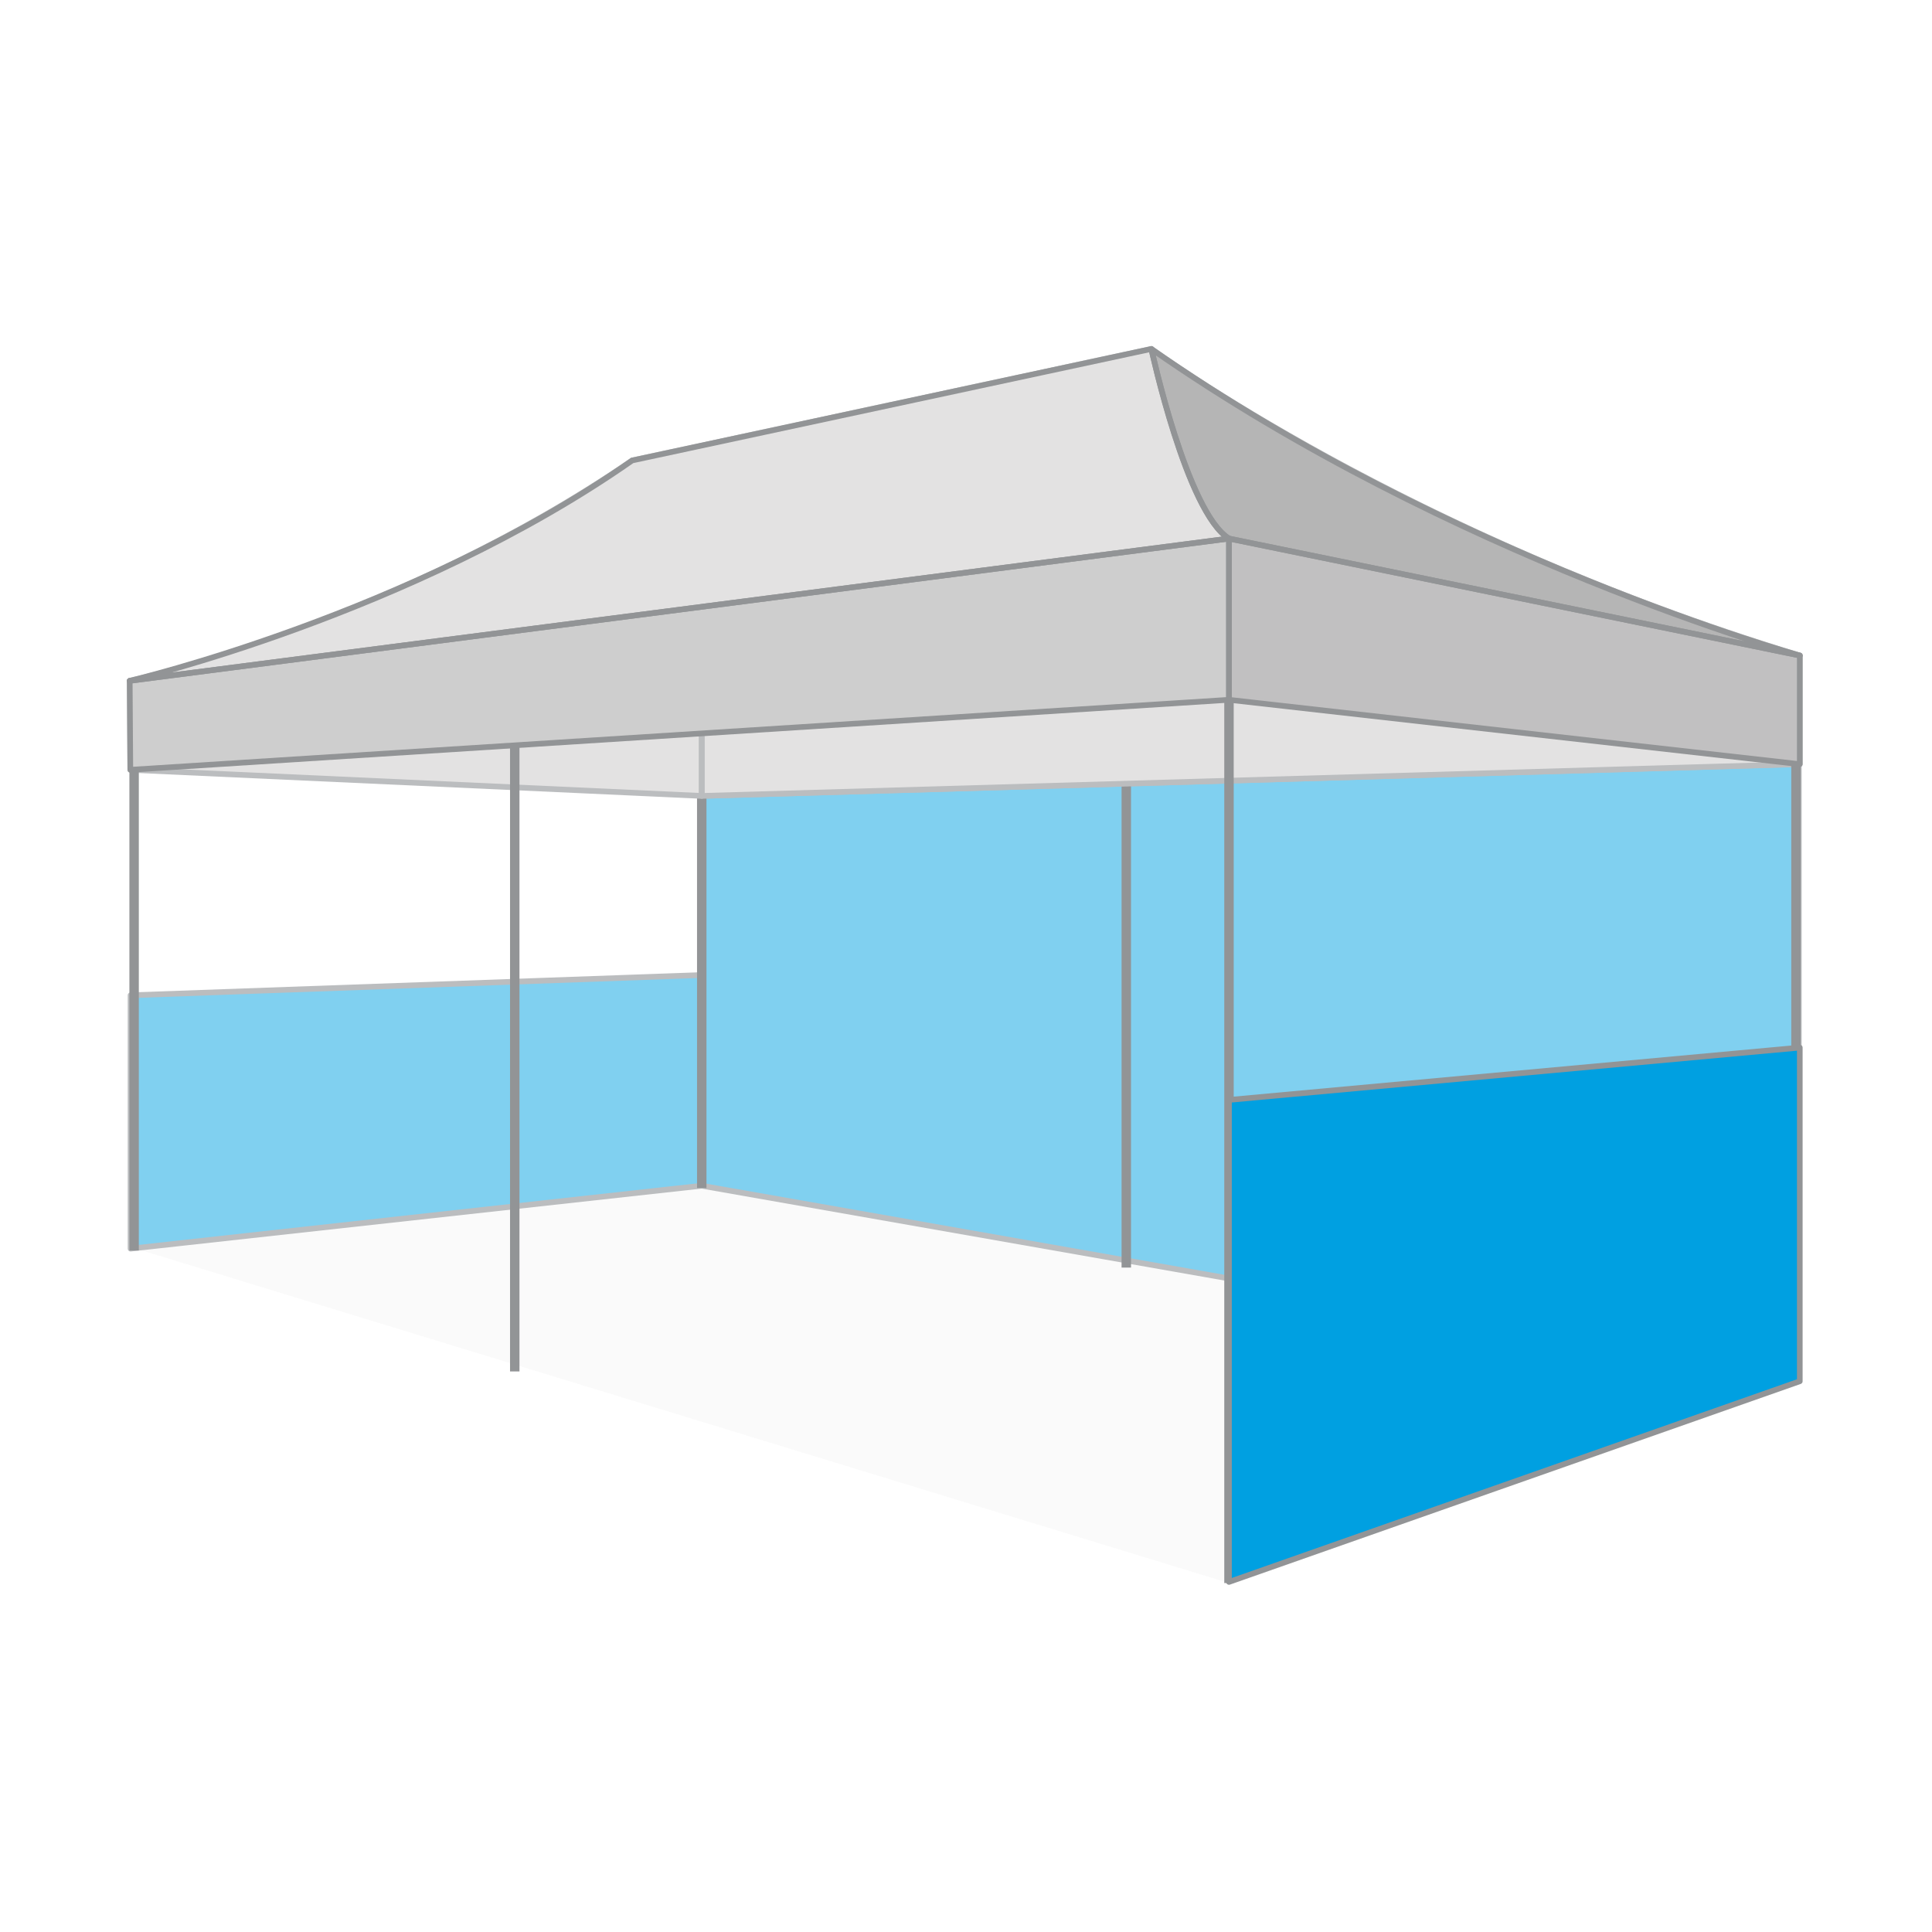
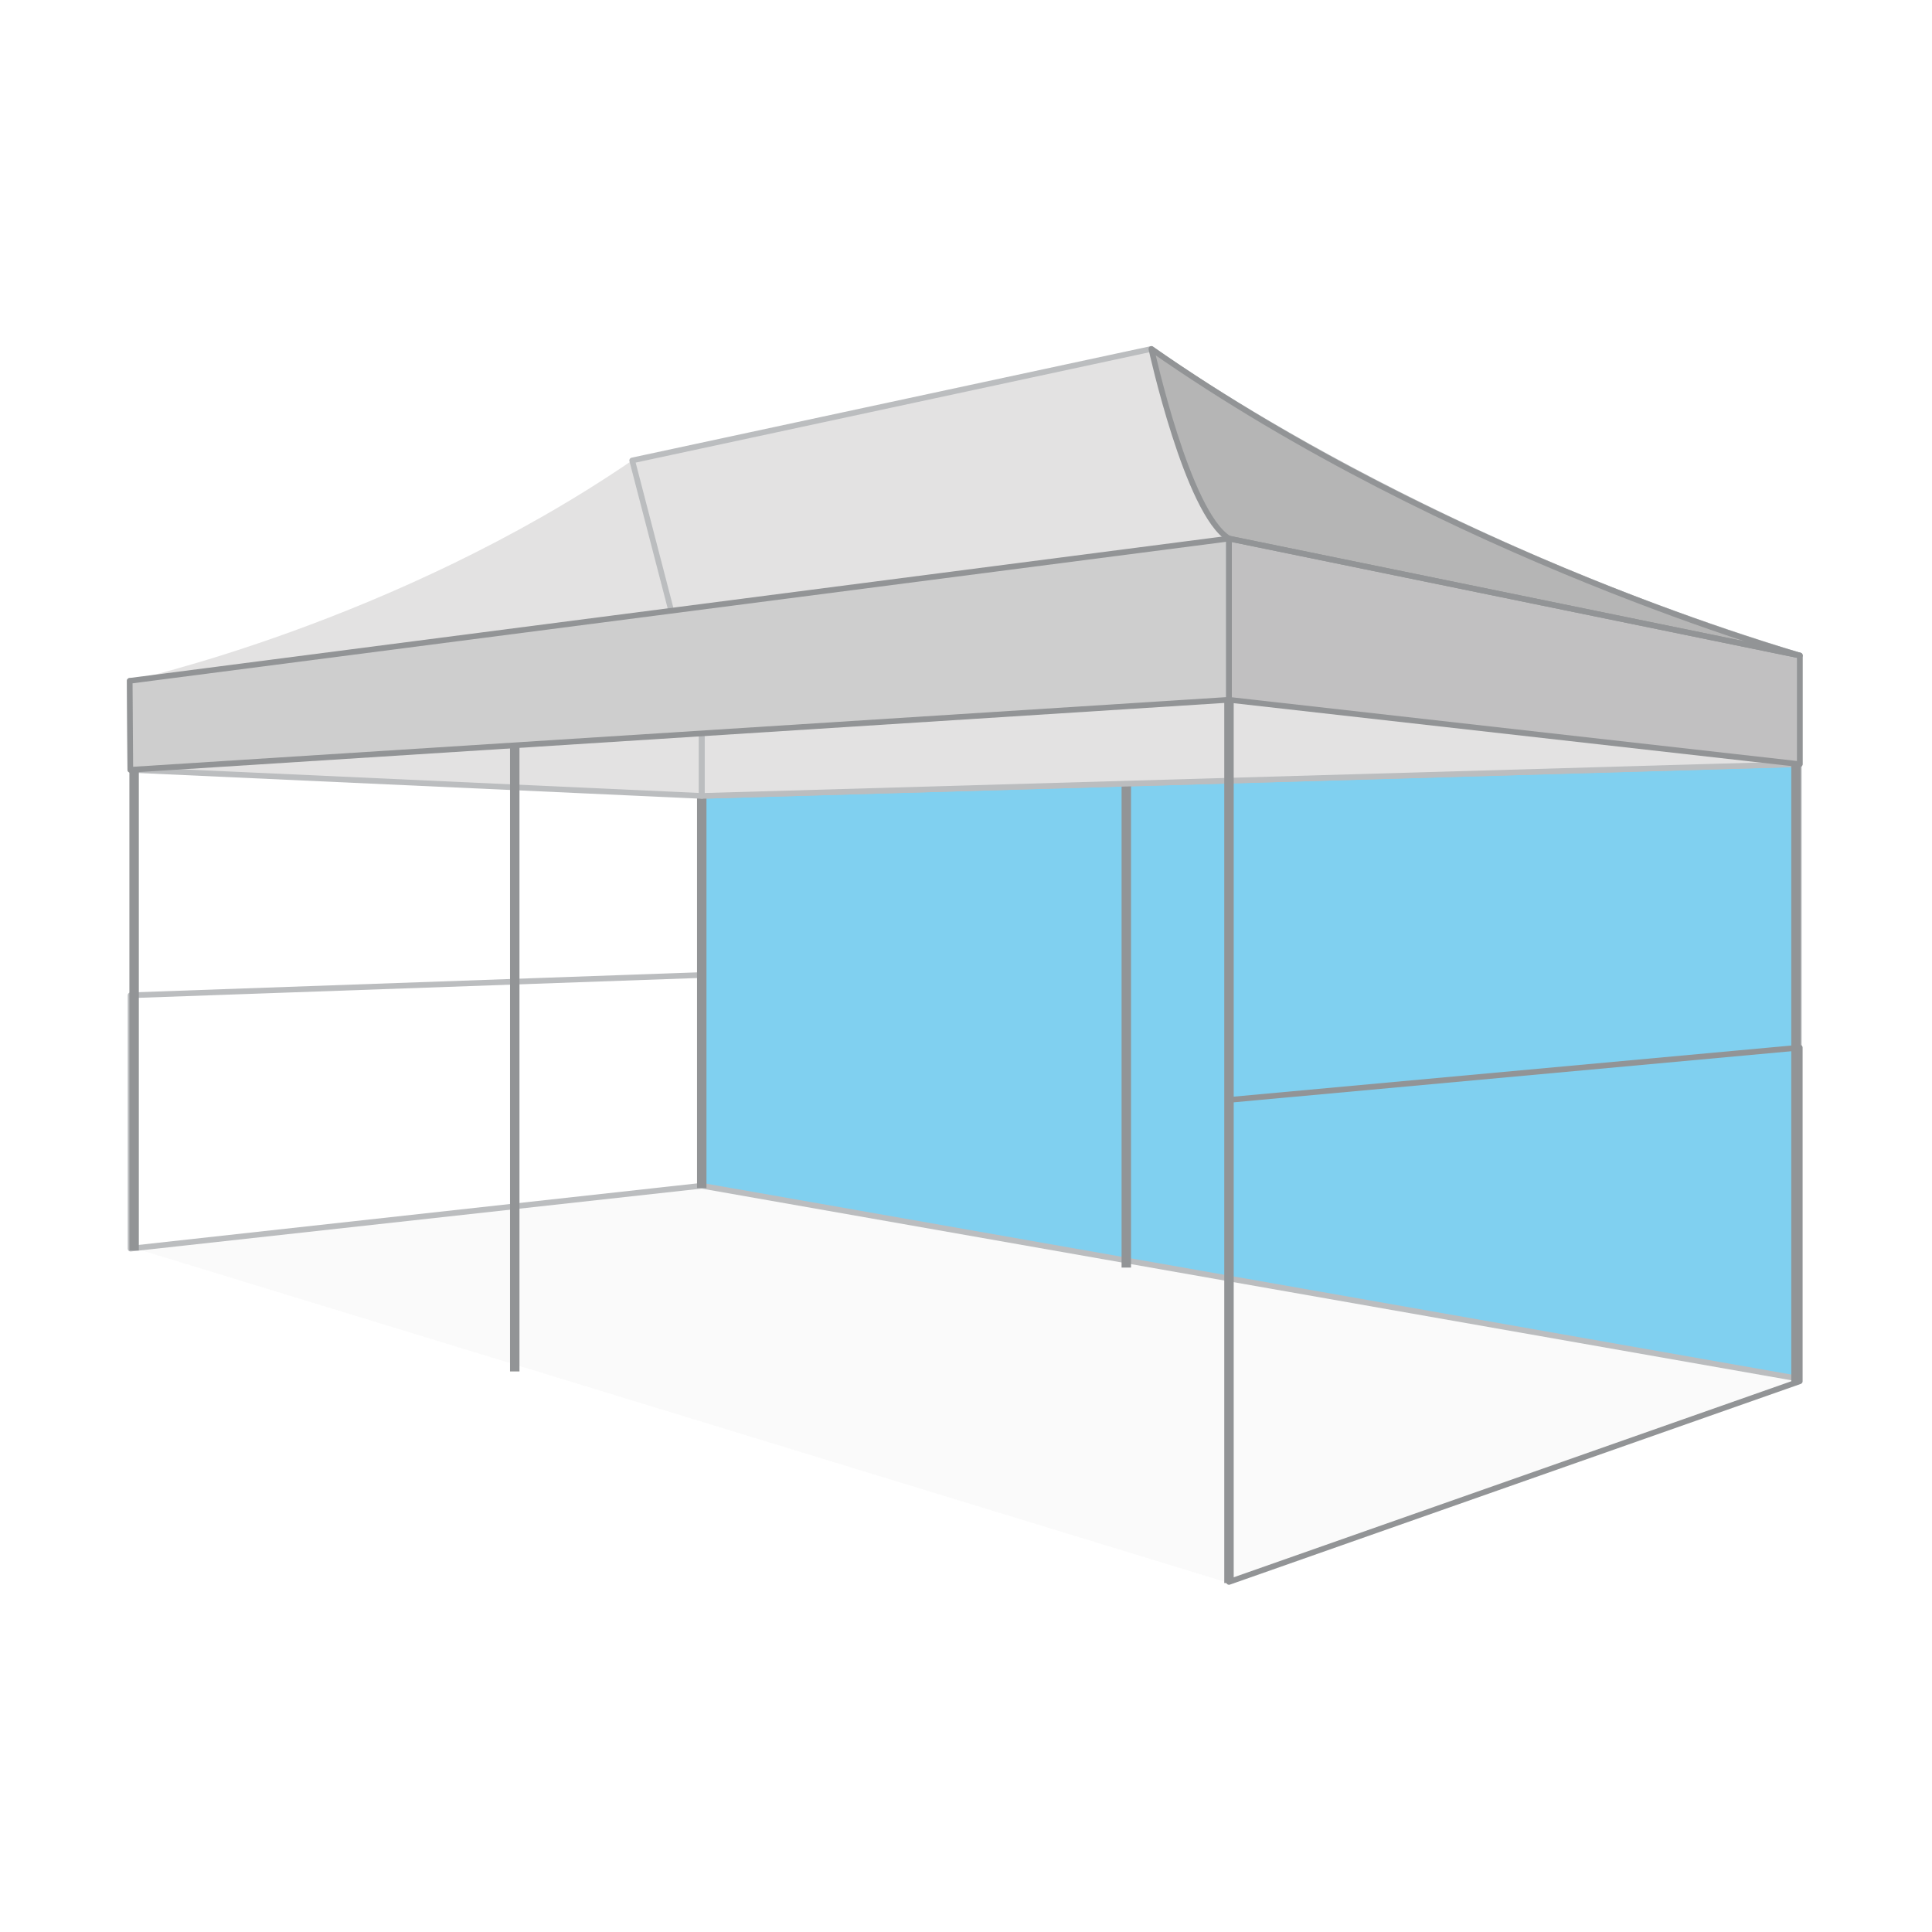
<svg xmlns="http://www.w3.org/2000/svg" viewBox="0 0 1024 1024">
  <defs>
    <style>.cls-1,.cls-4{fill:#929496;}.cls-1{opacity:0.05;}.cls-2{fill:#80d0f0;}.cls-3,.cls-9{fill:none;stroke-linecap:round;stroke-linejoin:round;stroke-width:3px;}.cls-3{stroke:#bbbdbf;}.cls-5{fill:#e3e2e2;}.cls-6{fill:#b5b5b5;}.cls-7{fill:#c1c0c1;}.cls-8{fill:#cecece;}.cls-9{stroke:#929496;}.cls-10{fill:#00a0e1;}</style>
  </defs>
  <g id="图层_2" data-name="图层 2">
    <polygon class="cls-1" points="371.95 627.26 68.76 660.8 651.4 839.06 955.42 732.77 371.95 627.26" />
-     <polygon class="cls-2" points="371.94 628.46 69.2 661.81 69.2 527.52 371.94 516.79 371.94 628.46" />
    <polygon class="cls-3" points="371.94 628.46 69.2 661.81 69.2 527.52 371.94 516.79 371.94 628.46" />
    <polygon class="cls-2" points="953.43 730.76 371.94 628.46 371.94 421.85 953.43 404.97 953.43 730.76" />
    <polygon class="cls-3" points="953.43 730.76 371.94 628.46 371.94 421.85 953.43 404.97 953.43 730.76" />
    <rect class="cls-4" x="369.44" y="421.85" width="5" height="207.84" />
    <rect class="cls-4" x="594.46" y="415.14" width="5" height="256.7" />
    <polygon class="cls-5" points="371.94 421.85 953.92 405.02 953.92 347.43 371.94 385.96 371.94 421.85" />
    <path class="cls-5" d="M610.25,184.94s135.28,99.28,343.68,162.49L371.94,386,335.07,244.05Z" />
    <path class="cls-5" d="M68.75,360.85s140.5-30.79,266.32-116.8L371.94,386Z" />
    <polygon class="cls-5" points="69.07 408.01 371.94 421.85 371.94 385.96 68.75 360.85 69.07 408.01" />
    <polygon class="cls-3" points="371.94 421.85 953.92 405.02 953.92 347.43 371.94 385.96 371.94 421.85" />
    <path class="cls-3" d="M610.25,184.94s135.28,99.28,343.68,162.49L371.94,386,335.07,244.05Z" />
-     <path class="cls-3" d="M68.75,360.85s140.5-30.79,266.32-116.8L371.94,386Z" />
    <polygon class="cls-3" points="69.07 408.01 371.94 421.85 371.94 385.96 68.75 360.85 69.07 408.01" />
    <rect class="cls-4" x="949.41" y="404.97" width="5" height="327.8" />
    <path class="cls-6" d="M953.93,347.43S769,295.78,610.25,184.94c0,0,19.08,87.13,41.14,100.51Z" />
    <polygon class="cls-7" points="953.92 405.02 953.92 347.43 651.39 285.45 651.39 370.91 953.92 405.02" />
-     <path class="cls-5" d="M68.75,360.85s149.75-35.26,266.32-116.8l275.18-59.11s18.48,86.24,41.14,100.51Z" />
    <polygon class="cls-8" points="69.07 408.01 68.75 360.85 651.39 285.45 651.39 370.91 69.07 408.01" />
    <path class="cls-9" d="M953.93,347.43S769,295.78,610.25,184.94c0,0,19.08,87.13,41.14,100.51Z" />
    <polygon class="cls-9" points="953.92 405.02 953.92 347.43 651.39 285.45 651.39 370.91 953.92 405.02" />
-     <path class="cls-9" d="M68.75,360.85s149.75-35.26,266.32-116.8l275.18-59.11s18.48,86.24,41.14,100.51Z" />
    <polygon class="cls-9" points="69.07 408.01 68.75 360.85 651.39 285.45 651.39 370.91 69.07 408.01" />
    <rect class="cls-4" x="648.89" y="370.88" width="5" height="468.17" />
    <rect class="cls-4" x="270.33" y="394.95" width="5" height="331.94" />
    <rect class="cls-4" x="68.58" y="407.76" width="5" height="255.02" />
-     <polygon class="cls-10" points="953.92 732.1 651.39 838.46 651.39 582.98 953.92 555.25 953.92 732.1" />
    <polygon class="cls-9" points="953.92 732.1 651.39 838.46 651.39 582.98 953.92 555.25 953.92 732.1" />
  </g>
</svg>